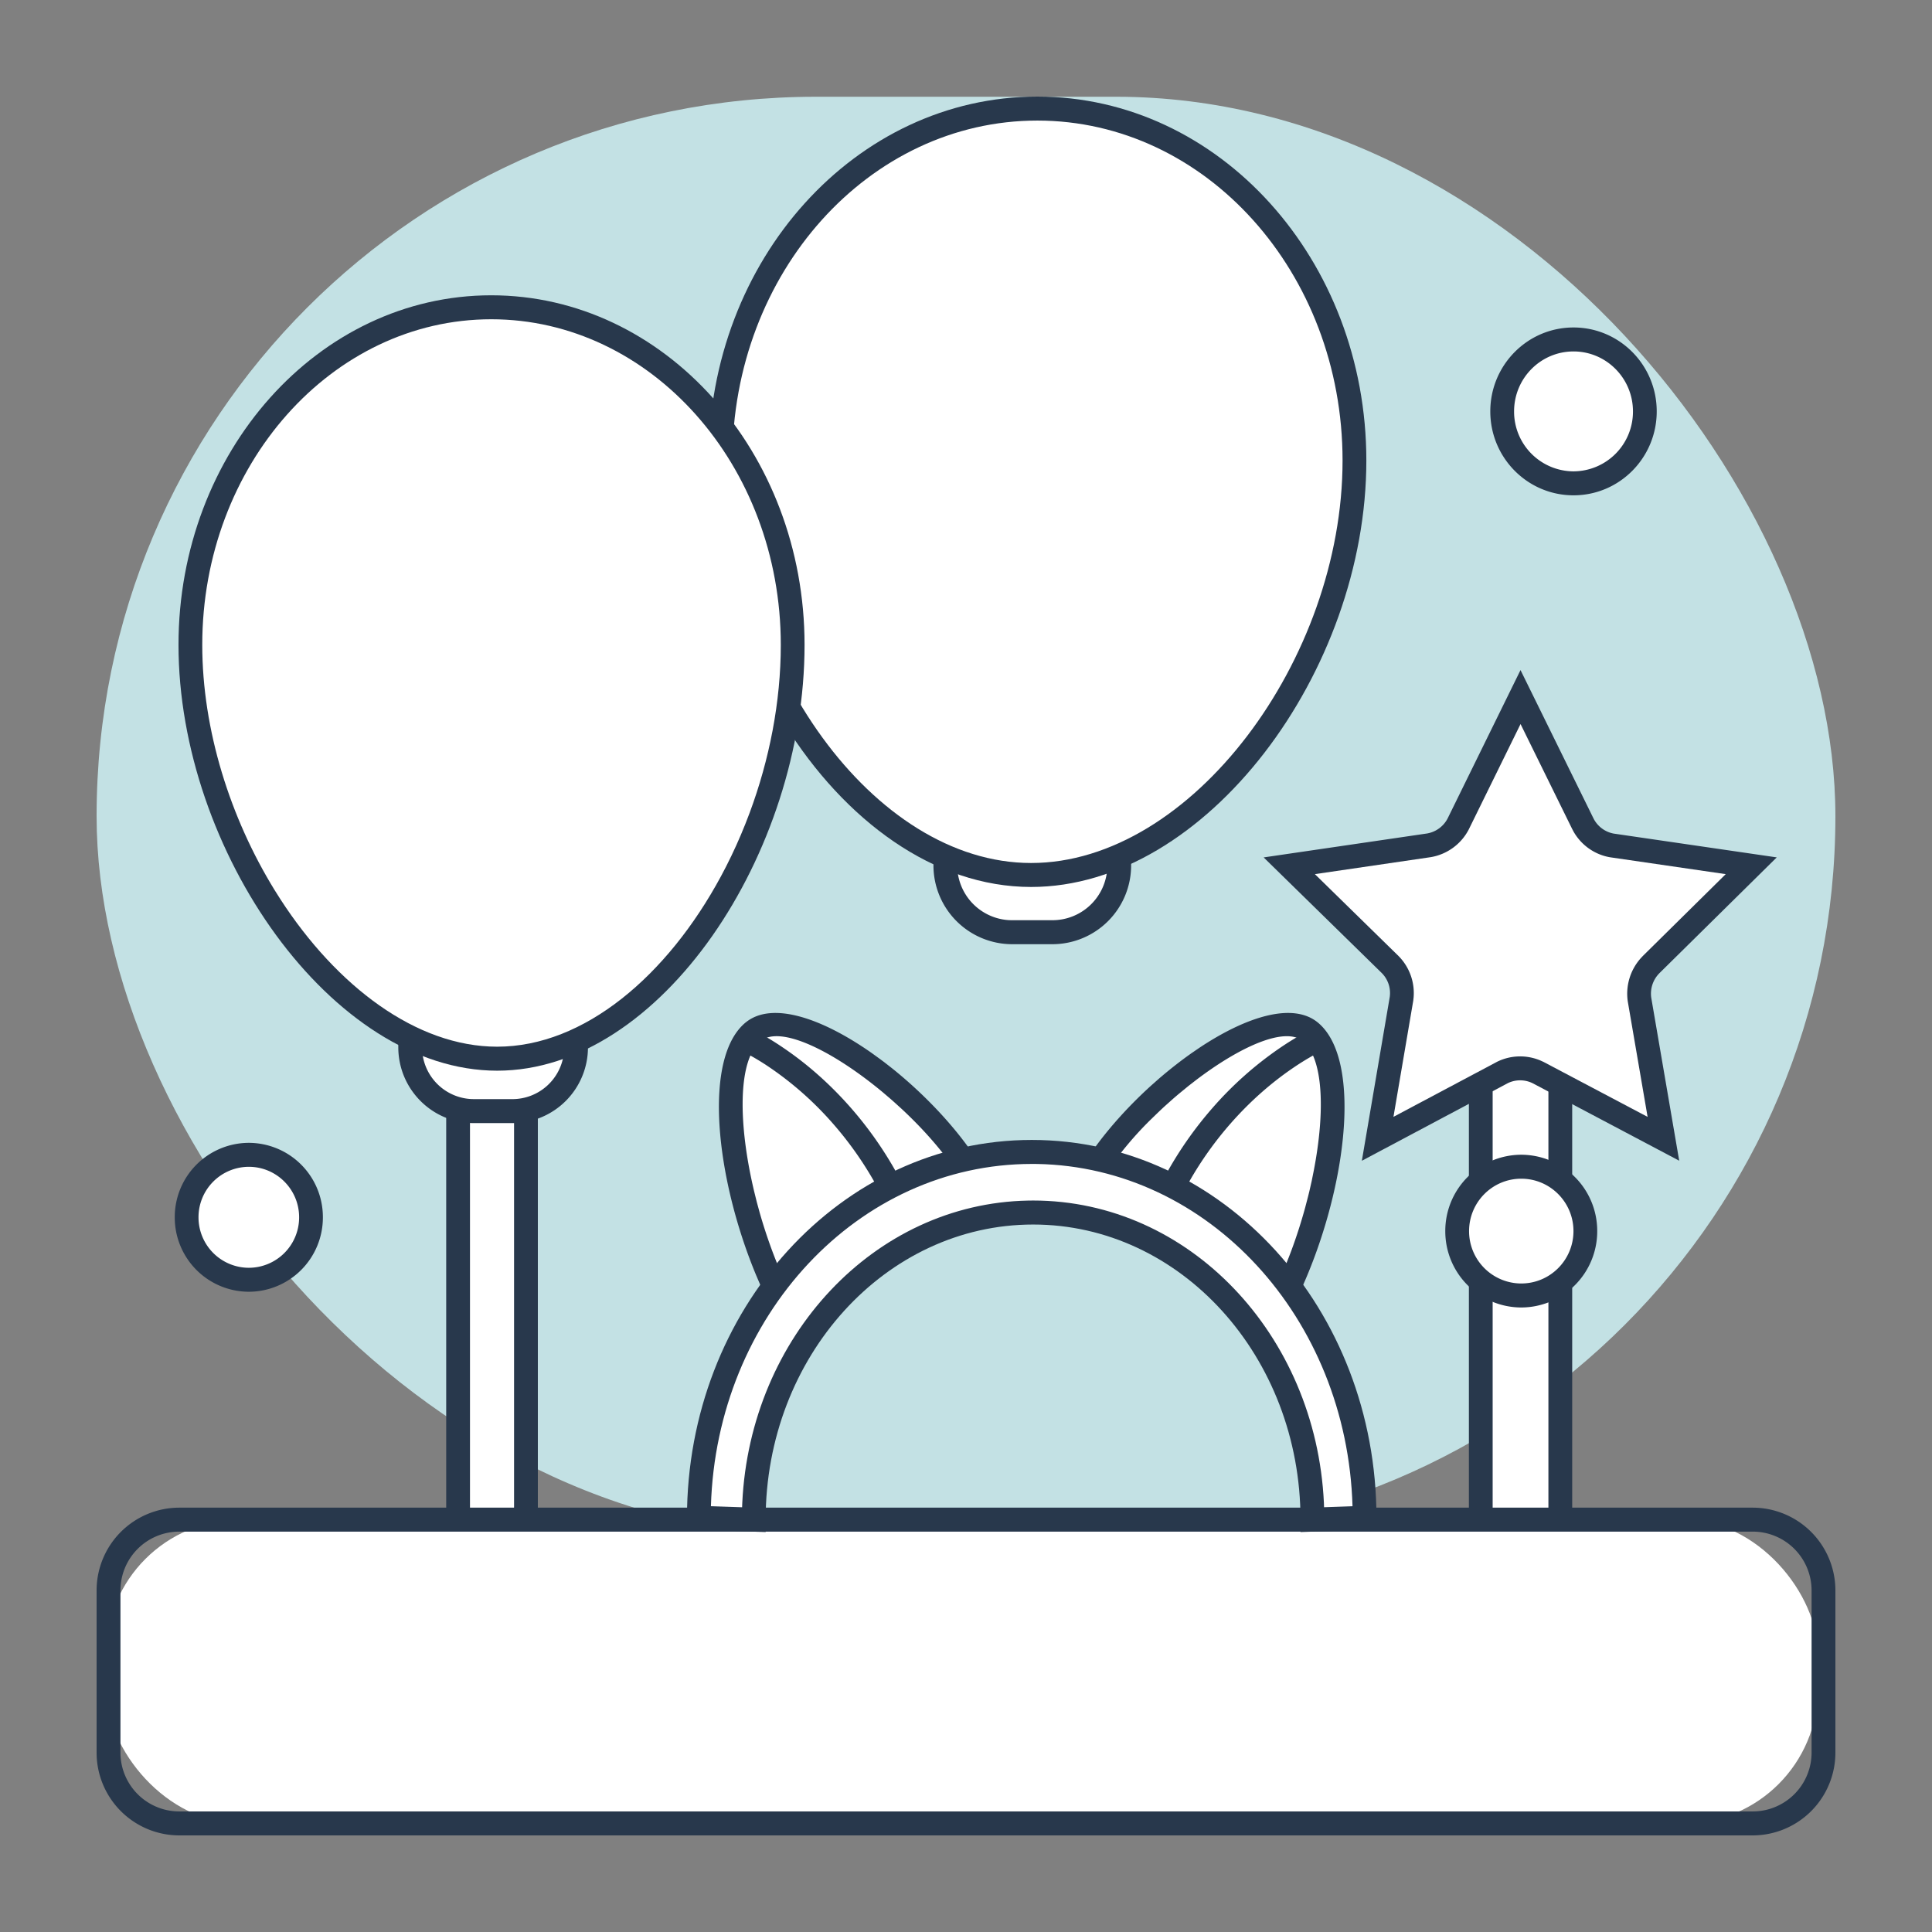
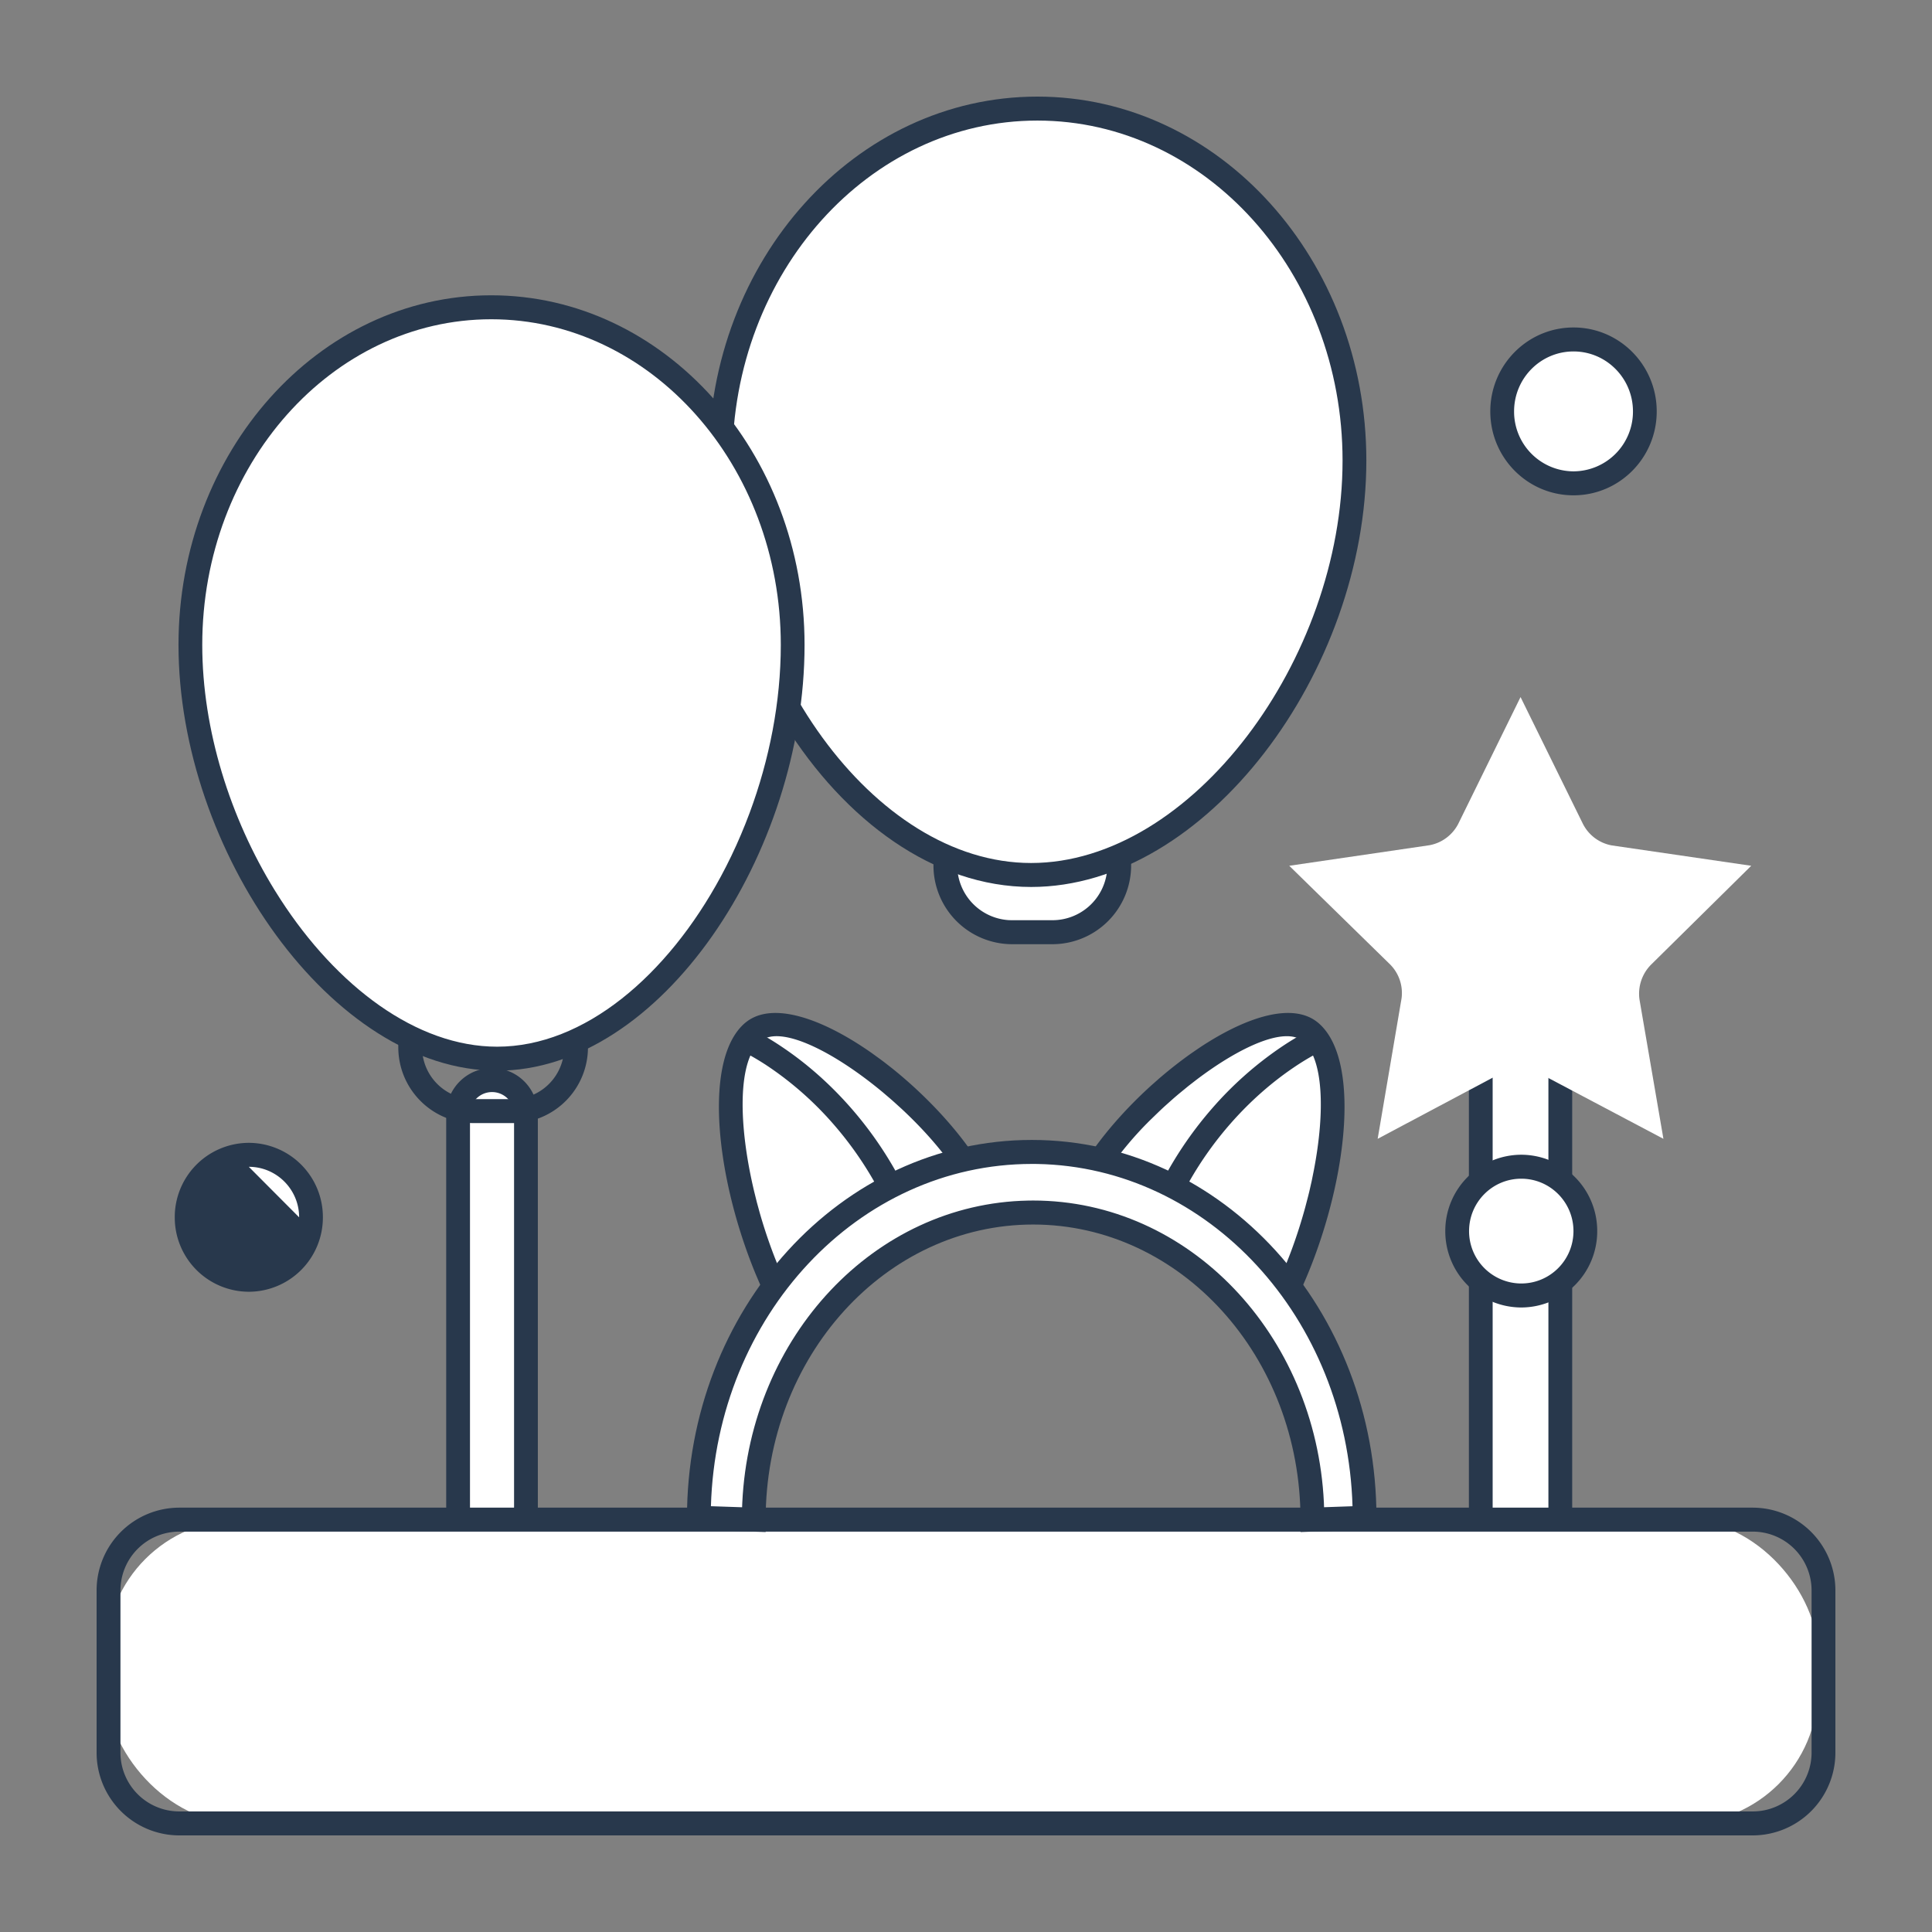
<svg xmlns="http://www.w3.org/2000/svg" width="64" height="64" viewBox="0 0 64 64">
  <rect x="0" y="0" width="64" height="64" fill="#808080" stroke="none" />
  <g fill="none" fill-rule="evenodd">
    <path d="M0 0h64v64H0z" />
    <g transform="translate(3.2 3.2)">
-       <rect fill="#C3E1E4" fill-rule="nonzero" y=".005" width="57.6" height="47.665" rx="23.832" />
      <rect fill="#FFF" fill-rule="nonzero" x="45.853" y="30.87" width="2.634" height="18.409" rx="1.317" />
      <path d="M47.274 30.473h-.209c-.887 0-1.606.725-1.606 1.62v15.962c0 .896.72 1.621 1.606 1.621h.209c.887 0 1.607-.725 1.607-1.62V32.092c0-.895-.72-1.62-1.607-1.62zm-.209.794h.209c.452 0 .819.37.819.826v15.962a.823.823 0 0 1-.82.827h-.208a.823.823 0 0 1-.819-.827V32.093c0-.456.367-.826.82-.826z" fill="#28384C" fill-rule="nonzero" />
      <path d="M51.497 28.752a1.366 1.366 0 0 0-.386 1.163l.792 4.61-4.154-2.196a1.336 1.336 0 0 0-1.182 0l-4.13 2.196.79-4.644a1.342 1.342 0 0 0-.375-1.13l-3.344-3.271 4.632-.679c.414-.071.77-.333.965-.707l2.065-4.203 2.06 4.188c.189.382.547.652.965.727l4.617.674-3.315 3.272z" fill="#FFF" fill-rule="nonzero" />
-       <path d="m49.582 23.902-2.413-4.905-2.417 4.92a.949.949 0 0 1-.679.493l-5.413.793 3.917 3.834a.94.94 0 0 1 .26.79l-.924 5.425 4.837-2.572a.94.94 0 0 1 .826.006l4.85 2.564-.927-5.403a.962.962 0 0 1 .275-.813l3.883-3.832-5.406-.789a.943.943 0 0 1-.669-.511zm-2.412-3.117 1.707 3.47.052.098c.255.444.692.754 1.197.844l3.841.56-2.745 2.71-.076.082a1.766 1.766 0 0 0-.424 1.424l.657 3.825-3.448-1.821-.106-.048a1.728 1.728 0 0 0-1.431.043l-3.434 1.825.656-3.849.012-.11a1.743 1.743 0 0 0-.498-1.367l-2.773-2.714 3.84-.563a1.745 1.745 0 0 0 1.257-.916l1.716-3.493z" fill="#28384C" fill-rule="nonzero" />
      <ellipse fill="#FFF" fill-rule="nonzero" cx="47.194" cy="37.582" rx="2.123" ry="2.133" />
      <path d="M47.194 35.052a2.523 2.523 0 0 0-2.517 2.53 2.523 2.523 0 0 0 2.517 2.53 2.523 2.523 0 0 0 2.516-2.53 2.523 2.523 0 0 0-2.516-2.53zm0 .794c.955 0 1.729.778 1.729 1.736s-.774 1.735-1.73 1.735a1.732 1.732 0 0 1-1.728-1.735c0-.958.773-1.736 1.729-1.736z" fill="#28384C" fill-rule="nonzero" />
      <path d="M33.876 25.228v.233c0 1.226-.989 2.22-2.21 2.22h-1.34c-1.221 0-2.21-.994-2.21-2.22v-.233h5.76z" fill="#FFF" fill-rule="nonzero" />
      <path d="M34.27 24.83h-6.548v.63a2.61 2.61 0 0 0 2.603 2.618h1.342a2.61 2.61 0 0 0 2.603-2.617v-.63zm-.796.795-.002.034a1.819 1.819 0 0 1-1.805 1.624h-1.342l-.1-.002a1.82 1.82 0 0 1-1.705-1.622l-.003-.034h4.957z" fill="#28384C" fill-rule="nonzero" />
      <path d="M41.668 12.056c0 6.44-4.901 13.729-10.71 13.729-5.81 0-10.292-7.288-10.292-13.729 0-6.44 4.699-11.659 10.498-11.659 5.8 0 10.504 5.219 10.504 11.66z" fill="#FFF" fill-rule="nonzero" />
      <path d="M31.164 0c-6.026 0-10.892 5.404-10.892 12.056 0 2.979.872 5.947 2.31 8.389l.208.345c1.987 3.186 4.952 5.392 8.167 5.392 5.8 0 11.105-7.142 11.105-14.126C42.062 5.406 37.192 0 31.164 0zm0 .794c5.575 0 10.11 5.034 10.11 11.262 0 6.587-5.01 13.332-10.317 13.332-5.236 0-9.897-6.631-9.897-13.332C21.06 5.826 25.59.794 31.164.794z" fill="#28384C" fill-rule="nonzero" />
      <ellipse fill="#FFF" fill-rule="nonzero" cx="5.042" cy="37.125" rx="2.06" ry="2.07" />
-       <path d="M5.042 34.658a2.46 2.46 0 0 0-2.453 2.467 2.46 2.46 0 0 0 2.453 2.466 2.46 2.46 0 0 0 2.454-2.466 2.46 2.46 0 0 0-2.454-2.467zm0 .794c.921 0 1.667.75 1.667 1.673a1.67 1.67 0 0 1-1.667 1.672 1.67 1.67 0 0 1-1.666-1.672 1.67 1.67 0 0 1 1.666-1.673z" fill="#28384C" fill-rule="nonzero" />
+       <path d="M5.042 34.658a2.46 2.46 0 0 0-2.453 2.467 2.46 2.46 0 0 0 2.453 2.466 2.46 2.46 0 0 0 2.454-2.466 2.46 2.46 0 0 0-2.454-2.467zm0 .794c.921 0 1.667.75 1.667 1.673z" fill="#28384C" fill-rule="nonzero" />
      <ellipse fill="#FFF" fill-rule="nonzero" cx="48.925" cy="10.428" rx="2.363" ry="2.383" />
      <path d="M48.925 7.648c-1.523 0-2.757 1.245-2.757 2.78 0 1.536 1.234 2.78 2.757 2.78 1.522 0 2.756-1.244 2.756-2.78 0-1.535-1.234-2.78-2.756-2.78zm0 .794c1.087 0 1.969.89 1.969 1.986a1.978 1.978 0 0 1-1.97 1.986 1.978 1.978 0 0 1-1.968-1.986c0-1.097.881-1.986 1.969-1.986z" fill="#28384C" fill-rule="nonzero" />
      <rect fill="#FFF" fill-rule="nonzero" x="11.975" y="32.578" width="2.248" height="15.254" rx="1.124" />
      <path d="M13.102 32.181h-.006c-.836 0-1.515.684-1.515 1.529V46.7c0 .815.631 1.48 1.426 1.527l.095.002c.837 0 1.515-.684 1.515-1.528V33.71c0-.845-.678-1.529-1.515-1.529zm-.006.795h.006a.73.73 0 0 1 .727.734V46.7a.732.732 0 0 1-.657.731l-.076.004a.73.73 0 0 1-.727-.734V33.71a.73.73 0 0 1 .727-.734z" fill="#28384C" fill-rule="nonzero" />
-       <path d="M10.388 31.27h5.495v.224a2.113 2.113 0 0 1-2.108 2.113h-1.279a2.113 2.113 0 0 1-2.108-2.118v-.223.005z" fill="#FFF" fill-rule="nonzero" />
      <path d="M16.277 30.874H9.994v.615c0 1.39 1.12 2.515 2.502 2.515h1.279a2.509 2.509 0 0 0 2.502-2.51v-.62zm-.798.794-.001.02a1.717 1.717 0 0 1-1.703 1.522h-1.279l-.097-.003a1.718 1.718 0 0 1-1.607-1.524l-.001-.015h4.688z" fill="#28384C" fill-rule="nonzero" />
      <path d="M23.059 18.163c0 6.168-4.266 13.707-9.79 13.707-5.524 0-10.163-7.534-10.163-13.707 0-6.174 4.466-11.184 9.967-11.184s9.986 5.006 9.986 11.184z" fill="#FFF" fill-rule="nonzero" />
      <path d="M13.073 6.582c-5.728 0-10.36 5.197-10.36 11.58 0 6.808 5.084 14.106 10.556 14.106 5.422 0 10.183-7.198 10.183-14.105 0-6.383-4.646-11.581-10.379-11.581zm0 .794c5.28 0 9.592 4.825 9.592 10.787 0 1.89-.378 3.804-1.034 5.568l-.14.363c-.191.48-.403.95-.634 1.402l-.176.336c-1.769 3.278-4.519 5.641-7.412 5.641-2.681 0-5.315-2.01-7.171-4.87l-.203-.321C4.43 23.902 3.5 20.986 3.5 18.162c0-5.962 4.3-10.786 9.573-10.786z" fill="#28384C" fill-rule="nonzero" />
      <rect fill="#FFF" fill-rule="nonzero" x=".314" y="47.14" width="56.706" height="10.063" rx="4.446" />
      <path d="M54.867 46.743H2.733A2.743 2.743 0 0 0 0 49.495v5.353A2.743 2.743 0 0 0 2.733 57.6h52.134a2.743 2.743 0 0 0 2.733-2.752v-5.353a2.743 2.743 0 0 0-2.733-2.752zm-52.134.794h52.134a1.95 1.95 0 0 1 1.944 1.958v5.353a1.95 1.95 0 0 1-1.944 1.958H2.733A1.95 1.95 0 0 1 .79 54.848v-5.353a1.95 1.95 0 0 1 1.944-1.958z" fill="#28384C" fill-rule="nonzero" />
      <path d="M28.877 35.503c-1.334-2.094-5.59-5.783-7.127-4.525-1.533 1.258-.439 6.136.838 8.748" fill="#FFF" />
      <path d="M21.502 30.67c.88-.72 2.552-.129 4.185 1.02l.272.197.135.101.27.211c1.07.86 2.072 1.92 2.76 2.96l.084.13-.662.43c-.467-.733-1.136-1.495-1.874-2.182l-.249-.226a15.171 15.171 0 0 0-.126-.111l-.254-.217c-1.619-1.347-3.384-2.238-4.044-1.697-.766.628-.75 2.744-.216 4.983l.088.355.097.355c.237.829.54 1.655.896 2.41l.077.161-.706.351a15.131 15.131 0 0 1-.238-.51l-.15-.35c-1.344-3.234-1.773-7.2-.345-8.372z" fill="#28384C" fill-rule="nonzero" />
      <path d="m21.367 31.616.318-.727.173.084.127.068c.227.123.48.276.75.46.77.52 1.537 1.182 2.253 2a12.437 12.437 0 0 1 1.453 2.045l.157.284-.693.377a11.672 11.672 0 0 0-1.507-2.18 11 11 0 0 0-2.102-1.867 8.353 8.353 0 0 0-.685-.42l-.152-.08-.092-.044z" fill="#28384C" fill-rule="nonzero" />
      <path d="M33.077 35.503c1.338-2.094 5.588-5.783 7.126-4.525 1.533 1.258.443 6.136-.838 8.748" fill="#FFF" />
      <path d="M32.746 35.288c.553-.865 1.33-1.751 2.19-2.53l.26-.23c.35-.301.711-.584 1.074-.84l.272-.186c1.543-1.023 3.079-1.512 3.91-.832 1.532 1.257.927 5.736-.653 9.064l-.081.168-.706-.352c.417-.85.764-1.799 1.023-2.746l.093-.355.044-.177.08-.352.07-.35c.379-1.966.318-3.721-.367-4.284-.591-.483-2.064.177-3.527 1.287l-.258.2-.256.21c-.086.07-.17.142-.255.216l-.25.223c-.083.075-.165.152-.246.23l-.241.233a11.446 11.446 0 0 0-1.434 1.711l-.08.122-.662-.43z" fill="#28384C" fill-rule="nonzero" />
      <path d="m40.269 30.889.318.726-.092.045-.152.08a8.388 8.388 0 0 0-.684.42c-.714.483-1.43 1.1-2.098 1.862a11.627 11.627 0 0 0-1.365 1.919l-.147.266-.693-.377a12.446 12.446 0 0 1 1.615-2.334 11.808 11.808 0 0 1 2.25-1.996c.216-.147.42-.273.61-.382l.205-.113.113-.059.12-.057z" fill="#28384C" fill-rule="nonzero" />
      <path d="M42.003 47.08c0-6.694-4.925-12.12-11.024-12.12-6.099 0-11.028 5.426-11.028 12.12l1.818.06c0-5.619 4.145-10.174 9.255-10.174 5.11 0 9.251 4.555 9.251 10.174l1.728-.06z" fill="#FFF" />
      <path d="M30.98 34.562c-6.322 0-11.423 5.61-11.423 12.518v.385l2.606.086v-.41c0-5.407 3.976-9.777 8.861-9.777 4.884 0 8.857 4.37 8.857 9.776v.411l2.516-.087v-.384c0-6.91-5.097-12.518-11.418-12.518zm.175.796c5.672.101 10.265 5.093 10.449 11.338l-.943.033-.005-.15c-.266-5.57-4.469-10.01-9.632-10.01l-.172.002c-5.084.097-9.2 4.5-9.463 10.009l-.006.15-1.033-.035c.186-6.307 4.876-11.338 10.63-11.338l.175.001z" fill="#28384C" fill-rule="nonzero" />
    </g>
  </g>
</svg>